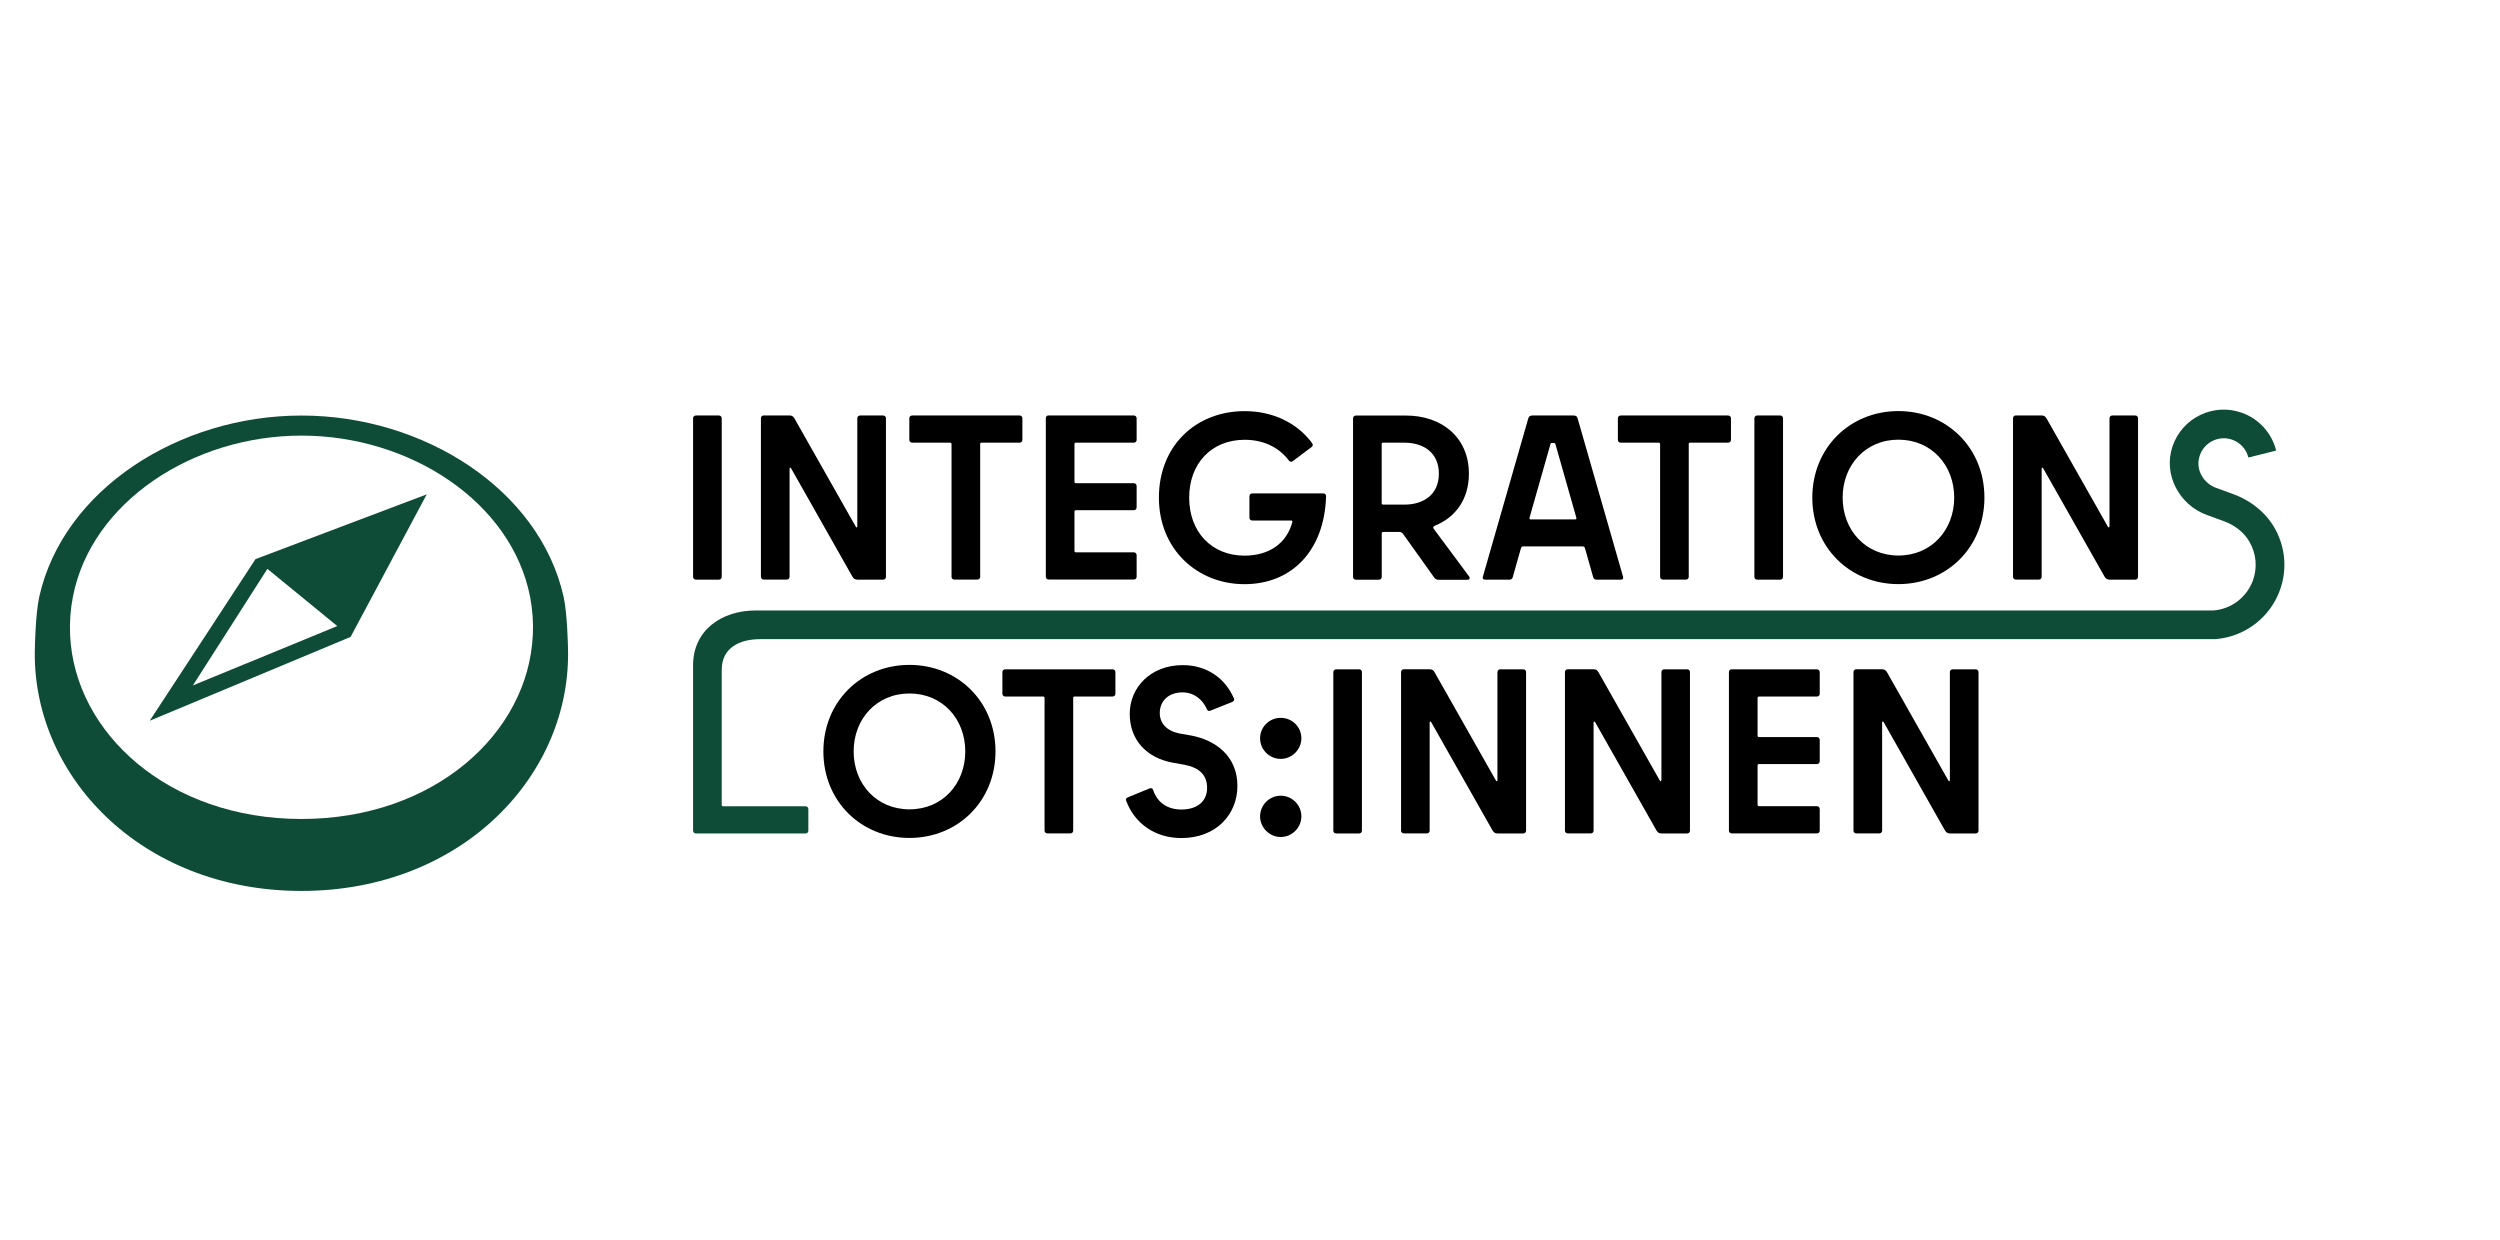
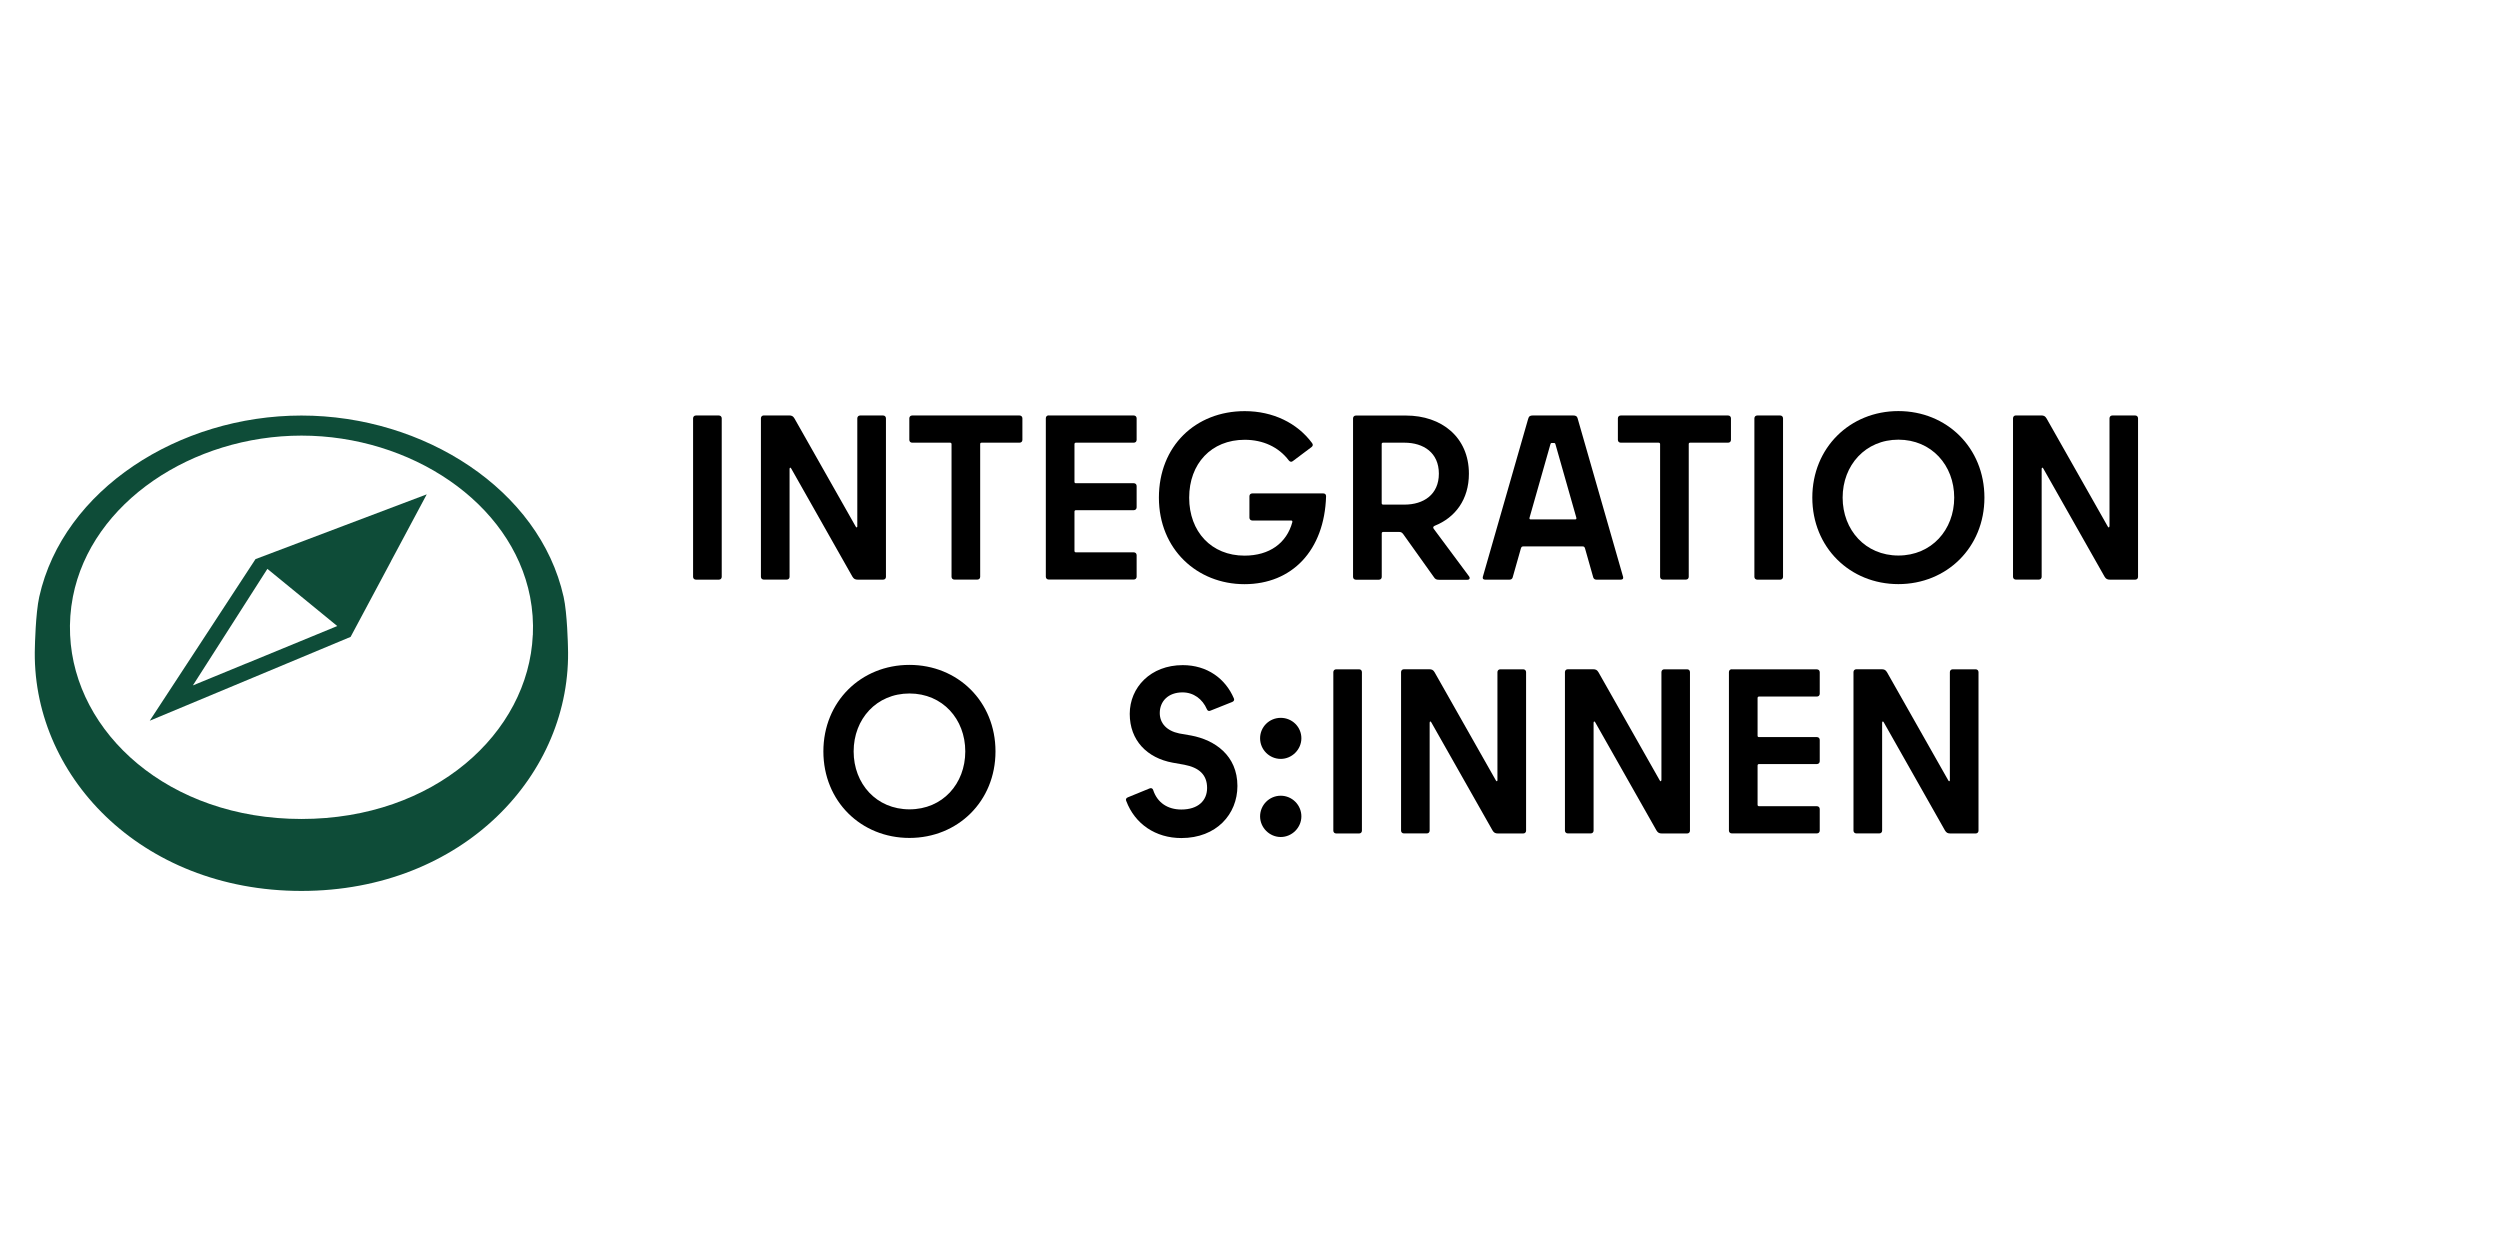
<svg xmlns="http://www.w3.org/2000/svg" id="Ebene_26" viewBox="0 0 431.12 213.87">
  <defs>
    <style>.cls-1,.cls-2,.cls-3{stroke-width:0px;}.cls-2{fill:none;}.cls-4{clip-path:url(#clippath);}.cls-3{fill:#0e4c38;}</style>
    <clipPath id="clippath">
      <rect class="cls-2" x="6" y="70.63" width="387.94" height="83" />
    </clipPath>
  </defs>
  <path class="cls-1" d="m124.46,72.14v27.34c0,.28-.2.48-.49.48h-3.96c-.28,0-.49-.2-.49-.48v-27.34c0-.28.2-.49.49-.49h3.96c.28,0,.49.2.49.49h0Z" />
  <path class="cls-1" d="m147.84,90.74v-18.6c0-.28.2-.49.49-.49h3.96c.28,0,.49.2.49.49v27.34c0,.28-.2.48-.49.48h-4.37c-.44,0-.69-.12-.93-.53l-10.55-18.64c-.12-.24-.28-.16-.28.08v18.6c0,.28-.2.48-.49.48h-3.96c-.28,0-.49-.2-.49-.48v-27.34c0-.28.2-.49.49-.49h4.37c.45,0,.69.12.93.53l10.56,18.64c.12.24.28.16.28-.08h0Z" />
  <path class="cls-1" d="m176.31,72.14v3.72c0,.28-.2.48-.49.48h-6.55c-.16,0-.24.08-.24.24v22.89c0,.28-.2.48-.49.48h-3.96c-.28,0-.49-.2-.49-.48v-22.89c0-.12-.08-.24-.24-.24h-6.55c-.28,0-.49-.2-.49-.48v-3.72c0-.28.2-.49.49-.49h18.52c.28,0,.49.2.49.49h0Z" />
  <path class="cls-1" d="m180.84,71.65h14.68c.28,0,.49.2.49.49v3.72c0,.28-.2.48-.49.48h-9.99c-.12,0-.24.08-.24.24v6.51c0,.16.08.24.24.24h9.99c.28,0,.49.2.49.48v3.68c0,.28-.2.49-.49.49h-9.99c-.12,0-.24.08-.24.24v6.79c0,.12.08.24.24.24h9.99c.28,0,.49.2.49.49v3.72c0,.28-.2.48-.49.48h-14.68c-.28,0-.49-.2-.49-.48v-27.34c0-.28.2-.49.49-.49h0Z" />
  <path class="cls-1" d="m215.46,89.25v-3.68c0-.28.2-.48.49-.48h12.25c.28,0,.48.16.48.48-.28,9.38-5.9,15.17-14.07,15.17s-14.76-6.03-14.76-14.92,6.31-14.92,14.8-14.92c4.89,0,9.06,2.06,11.61,5.5.2.28.16.48-.08.69l-3.24,2.43c-.24.2-.49.12-.69-.12-1.74-2.31-4.45-3.56-7.6-3.56-5.78,0-9.58,4.13-9.58,9.99s3.84,9.99,9.54,9.99c4.33,0,7.28-2.18,8.25-5.78.04-.16-.04-.28-.2-.28h-6.71c-.28,0-.49-.2-.49-.49h0Z" />
  <path class="cls-1" d="m238.27,76.59v10.19c0,.12.08.24.24.24h3.68c3.32,0,5.94-1.74,5.94-5.34s-2.63-5.34-5.94-5.34h-3.68c-.16,0-.24.08-.24.24h0Zm-.49,23.38h-3.96c-.28,0-.49-.2-.49-.48v-27.34c0-.28.2-.49.49-.49h8.65c6.11,0,10.84,3.72,10.84,10.03,0,4.45-2.35,7.56-5.9,8.98-.28.12-.32.32-.16.53l6.07,8.17c.24.32.12.61-.28.61h-4.85c-.49,0-.69-.08-.97-.53l-5.22-7.32c-.24-.32-.4-.4-.77-.4h-2.71c-.12,0-.24.08-.24.24v7.52c0,.28-.2.48-.49.48h0Z" />
  <path class="cls-1" d="m263.96,89.57h7.68c.16,0,.24-.08.2-.28l-3.6-12.66c-.04-.16-.12-.24-.24-.24h-.4c-.12,0-.2.08-.24.24l-3.6,12.66c-.04.2.04.28.2.28h0Zm8.13-17.31l7.81,27.22c.08.32-.08.48-.41.48h-4.2c-.24,0-.44-.12-.53-.36l-1.42-5.01c-.08-.28-.2-.36-.4-.36h-10.27c-.2,0-.32.08-.4.36l-1.42,5.01c-.08.24-.28.36-.53.36h-4.2c-.32,0-.49-.16-.41-.48l7.81-27.22c.12-.48.36-.61.77-.61h7.04c.4,0,.65.12.77.61h0Z" />
  <path class="cls-1" d="m298.5,72.14v3.72c0,.28-.2.48-.49.48h-6.55c-.16,0-.24.08-.24.24v22.89c0,.28-.2.48-.49.48h-3.96c-.28,0-.49-.2-.49-.48v-22.89c0-.12-.08-.24-.24-.24h-6.55c-.28,0-.49-.2-.49-.48v-3.72c0-.28.2-.49.49-.49h18.52c.28,0,.49.2.49.49h0Z" />
  <path class="cls-1" d="m307.48,72.14v27.34c0,.28-.2.48-.49.48h-3.96c-.28,0-.49-.2-.49-.48v-27.34c0-.28.2-.49.49-.49h3.96c.28,0,.49.2.49.49h0Z" />
  <path class="cls-1" d="m337,85.81c0-5.58-3.92-9.99-9.62-9.99s-9.62,4.41-9.62,9.99,3.92,9.99,9.62,9.99,9.62-4.41,9.62-9.99h0Zm-24.47,0c0-8.61,6.51-14.92,14.84-14.92s14.84,6.31,14.84,14.92-6.51,14.92-14.84,14.92-14.84-6.31-14.84-14.92h0Z" />
  <path class="cls-1" d="m363.78,90.74v-18.6c0-.28.2-.49.48-.49h3.96c.28,0,.48.2.48.49v27.34c0,.28-.2.48-.48.48h-4.37c-.44,0-.69-.12-.93-.53l-10.56-18.64c-.12-.24-.28-.16-.28.08v18.6c0,.28-.2.48-.49.48h-3.96c-.28,0-.49-.2-.49-.48v-27.34c0-.28.2-.49.49-.49h4.37c.45,0,.69.12.93.53l10.56,18.64c.12.24.28.16.28-.08h0Z" />
  <path class="cls-1" d="m166.46,129.58c0-5.58-3.92-9.99-9.62-9.99s-9.63,4.41-9.63,9.99,3.92,9.99,9.63,9.99,9.62-4.41,9.62-9.99h0Zm-24.47,0c0-8.61,6.51-14.92,14.84-14.92s14.84,6.31,14.84,14.92-6.51,14.92-14.84,14.92-14.84-6.31-14.84-14.92h0Z" />
-   <path class="cls-1" d="m192.35,115.91v3.72c0,.28-.2.48-.49.48h-6.55c-.16,0-.24.08-.24.24v22.89c0,.28-.2.48-.49.48h-3.96c-.28,0-.49-.2-.49-.48v-22.89c0-.12-.08-.24-.24-.24h-6.55c-.28,0-.48-.2-.48-.48v-3.72c0-.28.2-.49.48-.49h18.52c.28,0,.49.2.49.49h0Z" />
  <path class="cls-1" d="m194.21,138.11c-.12-.28,0-.49.28-.61l3.76-1.54c.28-.12.53,0,.61.28.73,2.22,2.55,3.36,4.85,3.36,2.91,0,4.45-1.54,4.45-3.72,0-2.31-1.42-3.52-3.92-4l-2.02-.36c-4.41-.81-7.4-3.84-7.4-8.41s3.6-8.41,9.14-8.41c4.2,0,7.36,2.31,8.82,5.74.12.28,0,.48-.28.61l-3.76,1.5c-.28.12-.49.04-.61-.24-.77-1.78-2.31-2.91-4.21-2.91-2.47,0-3.92,1.54-3.92,3.56,0,1.74,1.17,3.07,3.36,3.52l2.06.36c4.08.77,7.97,3.44,7.97,8.7,0,4.85-3.6,8.98-9.67,8.98-4.45,0-8.01-2.43-9.5-6.39h0Z" />
  <path class="cls-1" d="m217.3,140.78c0-1.94,1.58-3.56,3.56-3.56s3.56,1.62,3.56,3.56-1.62,3.56-3.56,3.56-3.56-1.62-3.56-3.56h0Zm0-13.47c0-1.94,1.58-3.52,3.56-3.52s3.56,1.58,3.56,3.52-1.62,3.56-3.56,3.56-3.56-1.58-3.56-3.56h0Z" />
  <path class="cls-1" d="m234.86,115.91v27.34c0,.28-.2.48-.48.48h-3.96c-.28,0-.49-.2-.49-.48v-27.34c0-.28.2-.49.49-.49h3.96c.28,0,.48.2.48.49h0Z" />
  <path class="cls-1" d="m258.23,134.51v-18.6c0-.28.2-.49.49-.49h3.96c.28,0,.49.2.49.49v27.34c0,.28-.2.48-.49.48h-4.37c-.44,0-.69-.12-.93-.53l-10.56-18.64c-.12-.24-.28-.16-.28.08v18.6c0,.28-.2.48-.48.48h-3.96c-.28,0-.49-.2-.49-.48v-27.34c0-.28.2-.49.49-.49h4.37c.45,0,.69.12.93.53l10.56,18.64c.12.24.28.16.28-.08h0Z" />
  <path class="cls-1" d="m286.51,134.51v-18.6c0-.28.2-.49.48-.49h3.96c.28,0,.48.2.48.49v27.34c0,.28-.2.48-.48.48h-4.37c-.44,0-.69-.12-.93-.53l-10.56-18.64c-.12-.24-.28-.16-.28.08v18.6c0,.28-.2.48-.49.48h-3.96c-.28,0-.49-.2-.49-.48v-27.34c0-.28.2-.49.49-.49h4.37c.45,0,.69.12.93.53l10.56,18.64c.12.24.28.16.28-.08h0Z" />
  <path class="cls-1" d="m298.64,115.43h14.68c.28,0,.49.2.49.49v3.72c0,.28-.2.48-.49.48h-9.99c-.12,0-.24.08-.24.24v6.51c0,.16.08.24.24.24h9.99c.28,0,.49.2.49.48v3.68c0,.28-.2.49-.49.49h-9.99c-.12,0-.24.08-.24.24v6.79c0,.12.08.24.24.24h9.99c.28,0,.49.2.49.49v3.72c0,.28-.2.48-.49.48h-14.68c-.28,0-.49-.2-.49-.48v-27.34c0-.28.2-.49.49-.49h0Z" />
  <g class="cls-4">
    <path class="cls-1" d="m336.25,134.51v-18.6c0-.28.2-.49.49-.49h3.96c.28,0,.49.2.49.49v27.34c0,.28-.2.48-.49.48h-4.37c-.44,0-.69-.12-.93-.53l-10.55-18.64c-.12-.24-.28-.16-.28.08v18.6c0,.28-.2.48-.49.48h-3.96c-.28,0-.49-.2-.49-.48v-27.34c0-.28.2-.49.49-.49h4.37c.45,0,.69.12.93.53l10.56,18.64c.12.24.28.16.28-.08h0Z" />
-     <path class="cls-3" d="m124.47,115.45c0-3.66,2.97-5.23,6.62-5.23h250.9c5.05-.36,9.44-3.67,11.17-8.43,1.24-3.4,1-7.09-.68-10.32-1.54-2.96-4.26-5.13-7.39-6.27l-2.93-1.07c-2.11-.77-3.46-2.98-2.93-5.17.32-1.33,1.2-2.4,2.41-2.97,1.06-.49,2.25-.55,3.34-.15,1.37.5,2.4,1.64,2.75,3.06l4.79-1.2c-.75-3.01-2.94-5.44-5.86-6.5-2.34-.85-4.87-.74-7.12.31-2.34,1.09-4.09,3.06-4.91,5.51-1.6,4.83,1.16,10.05,5.95,11.79l2.93,1.07c1.82.66,3.43,1.87,4.4,3.54,1.19,2.06,1.4,4.47.6,6.68-1.06,2.9-3.72,4.93-6.79,5.17h-251.36c-5.99,0-10.84,3.46-10.84,9.45v28.53c0,.28.21.48.49.48h18.9c.28,0,.49-.2.49-.48v-3.72c0-.28-.2-.49-.49-.49h-14.21c-.16,0-.24-.12-.24-.24v-23.35h0Z" />
    <path class="cls-3" d="m42.47,114.41l-9.21,3.79,4.9-7.66,7.95-12.44,5.88,4.81,6.17,5.05-15.69,6.46h0Zm24.96-17.64l.87-1.62,5.29-9.9h0s0,0,0,0l-14.33,5.42-15.2,5.75-8.51,13.01-9.73,14.86,17.9-7.47,16.74-6.99,6.98-13.06h0Z" />
    <path class="cls-3" d="m91.88,109.51c-.76,16.92-16.99,31.72-39.89,31.72s-39.13-14.8-39.9-31.72c-.1-2.17.05-4.38.48-6.6,3.18-16.33,20.67-27.79,39.42-27.79s36.23,11.46,39.42,27.79c.43,2.22.58,4.42.48,6.6h0Zm5.31-6.6c-4.14-18.51-24.13-31.25-45.21-31.25s-41.07,12.73-45.21,31.25c-.64,2.87-.75,8.56-.75,8.56-.79,22,18.11,42.17,45.96,42.17s46.75-20.17,45.96-42.17c0,0-.11-5.69-.75-8.56h0Z" />
  </g>
</svg>